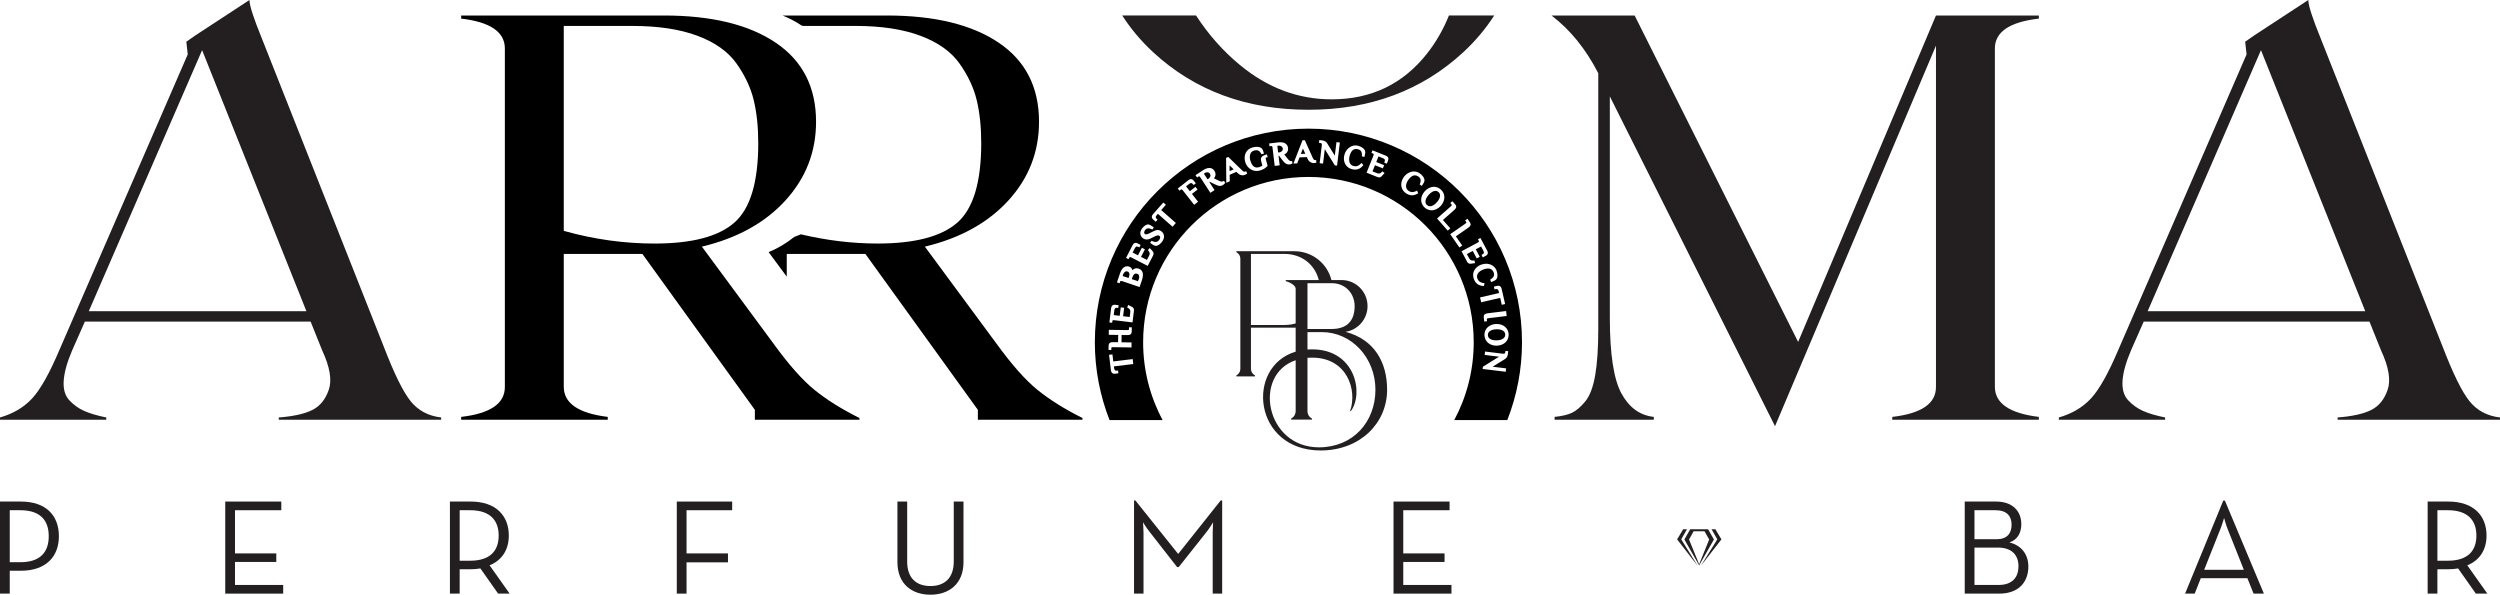
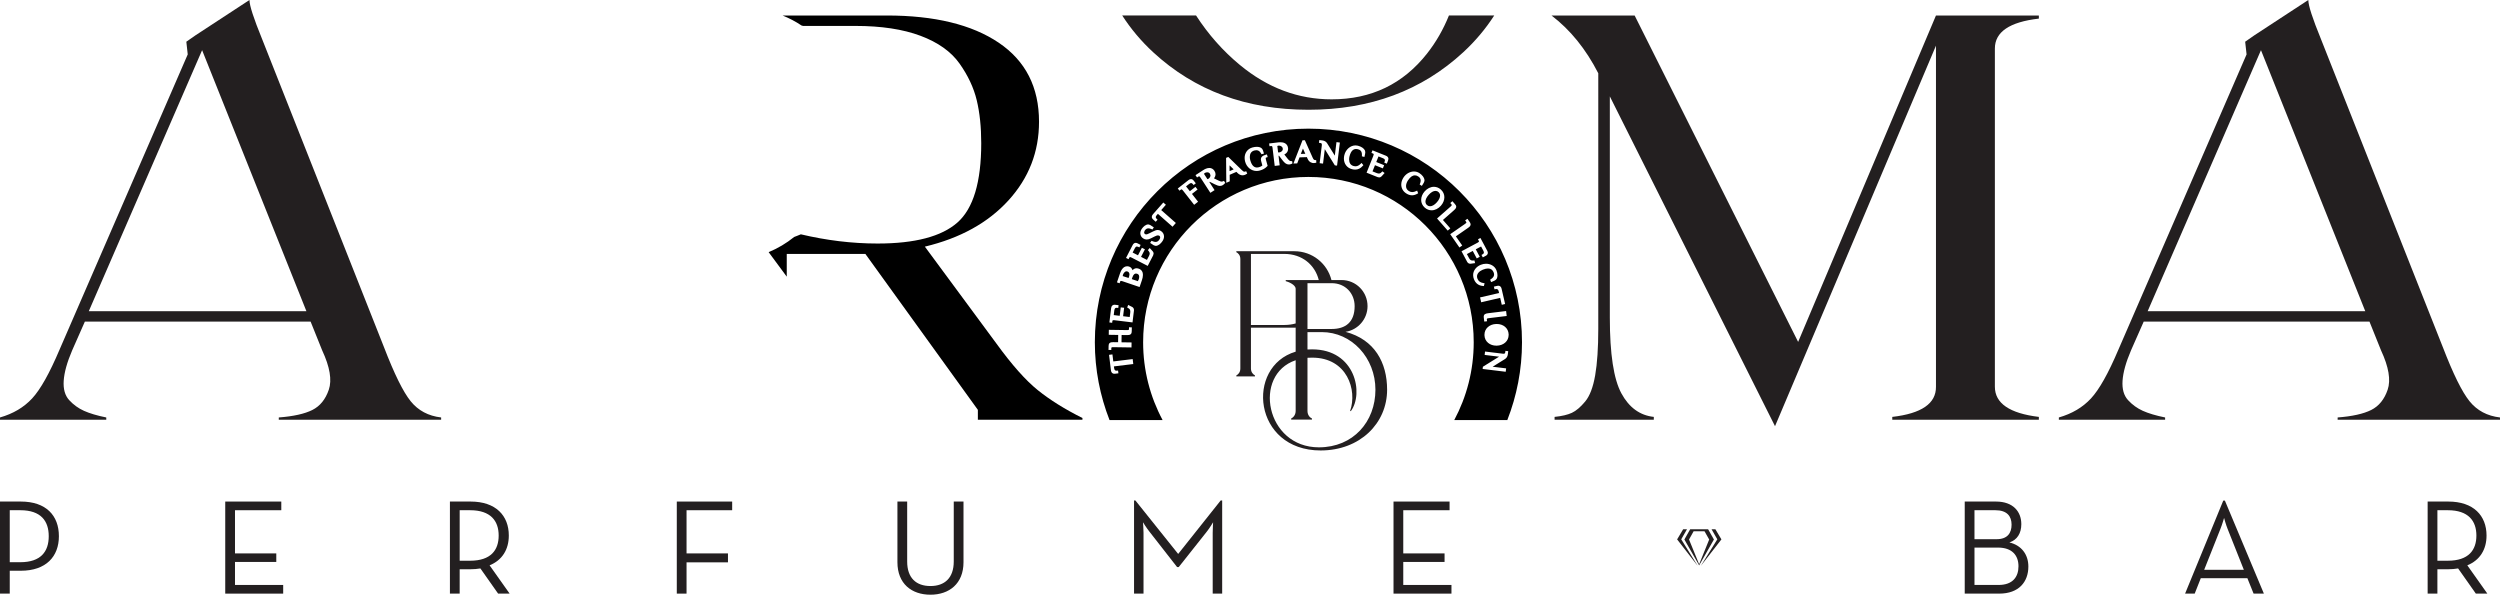
<svg xmlns="http://www.w3.org/2000/svg" viewBox="0 0 346.449 82.413" id="Layer_1">
  <defs>
    <style>.cls-1,.cls-2{fill:#231f20;}.cls-2,.cls-3{fill-rule:evenodd;}</style>
  </defs>
-   <path d="M107.188,47.617c2.135,2.943,4.043,5.092,5.723,6.445,1.68,1.354,3.743,2.644,6.191,3.867v.234h-14.492v-1.367l-15.586-21.602h-10.898v18.398c0,2.292,2.031,3.686,6.094,4.18v.391h-20.312v-.391c4.062-.469,6.08-1.861,6.055-4.18V6.719c0-2.291-2.019-3.672-6.055-4.141v-.43h28.086c6.614,0,11.783,1.257,15.508,3.77,3.724,2.514,5.586,6.166,5.586,10.957,0,4.167-1.413,7.8-4.238,10.898-2.826,3.1-6.687,5.234-11.582,6.406l9.922,13.438Zm-29.062-15.625c4.166,1.172,8.359,1.758,12.578,1.758,5.182,0,8.873-.97,11.074-2.91,2.2-1.939,3.301-5.605,3.301-10.996,0-2.239-.209-4.225-.625-5.957-.417-1.731-1.211-3.424-2.383-5.078-1.172-1.653-2.976-2.936-5.41-3.848-2.436-.911-5.437-1.367-9.004-1.367h-9.531V31.992Z" />
  <g>
    <g>
      <path d="M0,69.505H2.89c3.49,0,5.272,1.933,5.272,4.803,0,2.814-1.782,4.784-5.272,4.784H1.351v3.171H0v-12.758Zm2.815,8.405c2.87,0,3.939-1.501,3.939-3.602s-1.069-3.602-3.939-3.602H1.351v7.205h1.464Z" class="cls-1" />
      <path d="M31.214,69.505h7.768v1.201h-6.417v5.985h5.723v1.182h-5.723v3.189h6.679v1.201h-8.03v-12.758Z" class="cls-1" />
      <path d="M70.625,82.263h-1.596l-2.457-3.49c-.431,.075-.9,.113-1.351,.113h-1.52v3.377h-1.351v-12.758h2.87c3.49,0,5.291,1.951,5.291,4.709,0,1.914-.901,3.415-2.664,4.128l2.777,3.921Zm-5.479-4.559c2.89,0,3.959-1.482,3.959-3.49s-1.088-3.508-3.959-3.508h-1.444v6.998h1.444Z" class="cls-1" />
      <path d="M93.79,69.505h7.674v1.201h-6.323v5.985h5.741v1.238h-5.741v4.334h-1.351v-12.758Z" class="cls-1" />
      <path d="M124.365,77.911v-8.405h1.351v8.311c0,2.271,1.238,3.396,3.227,3.396,1.97,0,3.228-1.126,3.228-3.396v-8.311h1.351v8.405c0,2.983-1.989,4.503-4.579,4.503-2.608,0-4.578-1.52-4.578-4.503Z" class="cls-1" />
      <path d="M157.154,69.355h.188l5.929,7.411,5.891-7.411h.206v12.908h-1.313v-8.424c0-.582,.057-1.464,.057-1.464,0,0-.488,.825-.9,1.332l-3.865,4.878h-.225l-3.808-4.878c-.413-.507-.92-1.332-.92-1.332,0,0,.075,.882,.075,1.464v8.424h-1.313v-12.908Z" class="cls-1" />
      <path d="M193.113,69.505h7.768v1.201h-6.417v5.985h5.723v1.182h-5.723v3.189h6.679v1.201h-8.03v-12.758Z" class="cls-1" />
      <path d="M272.271,69.505h4.334c2.382,0,3.509,1.407,3.509,3.133,0,1.257-.563,2.176-1.651,2.533,1.651,.394,2.627,1.651,2.627,3.339,0,2.12-1.313,3.753-4.034,3.753h-4.785v-12.758Zm4.428,5.215c1.483,0,2.064-.844,2.064-2.008s-.619-2.007-2.251-2.007h-2.89v4.014h3.077Zm.263,6.342c1.952,0,2.758-1.107,2.758-2.589,0-1.501-.881-2.589-2.833-2.589h-3.264v5.179h3.339Z" class="cls-1" />
      <path d="M308.1,69.373h.224l5.404,12.89h-1.426l-.863-2.139h-6.454l-.844,2.139h-1.332l5.291-12.89Zm2.851,9.588l-2.251-5.667c-.244-.6-.488-1.52-.488-1.52,0,0-.262,.92-.507,1.52l-2.251,5.667h5.497Z" class="cls-1" />
      <path d="M344.697,82.263h-1.596l-2.457-3.49c-.431,.075-.9,.113-1.351,.113h-1.52v3.377h-1.351v-12.758h2.87c3.49,0,5.291,1.951,5.291,4.709,0,1.914-.901,3.415-2.664,4.128l2.777,3.921Zm-5.479-4.559c2.89,0,3.959-1.482,3.959-3.49s-1.088-3.508-3.959-3.508h-1.444v6.998h1.444Z" class="cls-1" />
    </g>
    <g>
      <g>
        <path d="M53.203,48.086c1.432,3.725,2.669,6.23,3.711,7.52,1.041,1.289,2.447,2.038,4.219,2.246v.312h-22.5v-.312c2.031-.156,3.58-.501,4.648-1.035,1.067-.533,1.829-1.471,2.285-2.812,.455-1.341,.149-3.157-.918-5.449l-1.602-3.984H11.758l-1.758,3.984c-.703,1.641-1.094,3.041-1.172,4.199-.078,1.159,.176,2.058,.762,2.695,.586,.639,1.27,1.133,2.051,1.484s1.81,.658,3.086,.918v.312H0v-.312c1.822-.521,3.307-1.399,4.453-2.637,1.146-1.236,2.408-3.482,3.789-6.738L26.016,7.539l-.195-1.758,1.289-.898L34.57,0c0,.756,.586,2.565,1.758,5.43l16.875,42.656Zm-40.898-4.961h30.156L28.008,6.953,12.305,43.125Z" class="cls-1" />
        <path d="M282.543,2.578c-4.062,.469-6.094,1.85-6.094,4.141V53.594c0,2.292,2.031,3.686,6.094,4.18v.391h-20.312v-.391c4.062-.469,6.08-1.861,6.055-4.18V6.328l-22.305,52.734-22.891-45.703v30.664c0,5.026,.533,8.522,1.602,10.488,1.067,1.967,2.564,3.054,4.492,3.262v.391h-13.75v-.391c1.016-.104,1.816-.293,2.402-.566s1.197-.794,1.836-1.562c.638-.768,1.1-1.979,1.387-3.633,.286-1.653,.43-3.795,.43-6.426V10.156c-1.719-3.359-3.881-6.028-6.484-8.008h11.523l22.656,45.234L268.285,2.148h14.258v.43Z" class="cls-1" />
        <path d="M338.519,48.086c1.432,3.725,2.669,6.23,3.711,7.52,1.041,1.289,2.447,2.038,4.219,2.246v.312h-22.5v-.312c2.031-.156,3.58-.501,4.648-1.035,1.067-.533,1.829-1.471,2.285-2.812,.455-1.341,.149-3.157-.918-5.449l-1.602-3.984h-31.289l-1.758,3.984c-.703,1.641-1.094,3.041-1.172,4.199-.078,1.159,.176,2.058,.762,2.695,.586,.639,1.27,1.133,2.051,1.484s1.81,.658,3.086,.918v.312h-14.727v-.312c1.822-.521,3.307-1.399,4.453-2.637,1.146-1.236,2.408-3.482,3.789-6.738l17.773-40.938-.195-1.758,1.289-.898,7.461-4.883c0,.756,.586,2.565,1.758,5.43l16.875,42.656Zm-40.898-4.961h30.156l-14.453-36.172-15.703,36.172Z" class="cls-1" />
      </g>
      <path d="M200.793,2.148c-.777,1.927-1.781,3.679-3.016,5.251-3.334,4.245-7.748,6.367-13.242,6.367-4.636,0-8.874-1.588-12.715-4.766-2.355-1.948-4.377-4.234-6.071-6.853h-10.233c1.189,1.845,2.614,3.547,4.292,5.095,5.755,5.312,12.93,7.969,21.523,7.969,8.541,0,15.689-2.656,21.445-7.969,1.678-1.549,3.104-3.25,4.292-5.095h-6.276Z" class="cls-1" />
    </g>
  </g>
  <path d="M143.812,54.062c-1.68-1.354-3.588-3.502-5.723-6.445l-9.922-13.438c4.896-1.172,8.756-3.307,11.582-6.406,2.825-3.099,4.238-6.731,4.238-10.898,0-4.791-1.862-8.443-5.586-10.957-3.725-2.513-8.894-3.77-15.508-3.77h-14.446c.926,.373,1.81,.834,2.632,1.388,.069,.021,.145,.035,.213,.057h7.265c3.567,0,6.568,.456,9.004,1.367,2.435,.912,4.238,2.194,5.41,3.848,1.172,1.654,1.966,3.347,2.383,5.078,.416,1.732,.625,3.718,.625,5.957,0,5.391-1.101,9.057-3.301,10.996-2.201,1.94-5.893,2.91-11.074,2.91-3.56,0-7.1-.443-10.622-1.277-.295,.135-.621,.242-.927,.367-1.068,.865-2.259,1.575-3.537,2.103l2.509,3.398v-3.146h10.898l15.586,21.602v1.367h14.492v-.234c-2.448-1.224-4.512-2.513-6.191-3.867Z" />
  <path d="M181.19,45.59v-6.347h3.352c1.902,0,3.183,1.413,3.183,3.183,0,2.241-1.281,3.164-3.183,3.164h-3.352Zm-2.26,12.56h2.882v-.151c-.283-.131-.622-.47-.622-1.054v-7.363c.207-.019,.433-.019,.659-.019,4.837,0,6.265,4.501,5.251,7.382l.094,.038c1.827-2.43,.656-8.569-5.364-8.569-.226,0-.433,0-.64,.019v-2.41h1.974c4.162,0,7.442,3.578,7.442,7.984s-3.057,7.985-7.837,7.985c-7.379,0-9.206-10.056-3.217-12.071v7.024c0,.584-.358,.923-.622,1.054v.151Zm.622-13.327c-.478,.137-1.002,.212-1.568,.212h-4.628v-9.848h4.628c2.478,0,4.251,1.537,4.773,3.623h-4.58v.151c.301,.075,1.375,.471,1.375,1.073v4.789Zm-8.223,7.34h2.584v-.135c-.236-.135-.557-.422-.557-.963v-5.659h6.013l.183-.003v3.331c-6.987,2.072-5.894,13.691,3.462,13.691,5.457,0,9.211-3.766,9.211-8.418,0-3.766-1.732-6.949-5.765-8.022,1.735-.264,3.053-1.77,3.053-3.559,0-1.996-1.6-3.616-3.596-3.616h-1.406c-.579-2.301-2.655-3.995-5.142-3.995h-8.04v.136c.253,.118,.557,.422,.557,.946v15.168c0,.541-.304,.828-.557,.963v.135Z" class="cls-2" />
  <g>
    <path d="M156.844,38.681l.836,.284c.046-.079,.096-.161,.122-.237,.048-.141,.069-.264,.069-.367-.008-.234-.086-.349-.287-.424h-.002s-.159-.03-.159-.03c-.185,0-.356,.132-.494,.524l-.142-.048,.142,.048-.085,.25Z" class="cls-3" />
    <path d="M155.62,38.08l-.035,.176,.808,.274,.085-.25,.04-.237c-.005-.204-.079-.354-.279-.424h-.002s-.118-.021-.118-.021c-.203-.01-.418,.23-.5,.482Z" class="cls-3" />
    <path d="M199.565,27.098c-.001-.191-.068-.347-.219-.481-.128-.113-.264-.162-.417-.163-.273-.002-.618,.177-.952,.558-.3,.339-.44,.668-.439,.927,.002,.192,.069,.348,.219,.483,.128,.111,.264,.161,.417,.162,.273,.002,.619-.177,.953-.558h0c.299-.34,.44-.67,.439-.927Z" class="cls-3" />
    <polygon points="170.96 23.468 170.392 22.919 170.394 23.713 170.96 23.468" class="cls-3" />
    <polygon points="180.562 20.589 180.269 21.328 180.886 21.309 180.562 20.589" class="cls-3" />
    <path d="M167.749,24.305l-.069-.221c-.106-.16-.237-.204-.384-.207-.122,0-.247,.043-.315,.086l-.139,.12,.486,.75,.166-.078c.109-.07,.26-.269,.255-.449Z" class="cls-3" />
    <path d="M177.768,20.654l-.003-.056c-.021-.163-.096-.255-.198-.323-.101-.067-.234-.096-.331-.096l-.052,.003h-.001s-.171,.045-.171,.045l.108,.894,.056,.003,.124-.006h0c.08-.009,.211-.058,.307-.139,.098-.083,.162-.185,.163-.325Z" class="cls-3" />
    <path d="M181.321,17.828c-16.346,0-29.598,13.252-29.598,29.598,0,3.806,.726,7.44,2.034,10.782h7.353c-1.718-3.213-2.695-6.883-2.695-10.781,0-12.651,10.256-22.906,22.906-22.906s22.906,10.255,22.906,22.906c0,3.898-.977,7.568-2.695,10.781h7.353c1.308-3.342,2.034-6.976,2.034-10.782,0-16.346-13.252-29.598-29.598-29.598Zm27.748,28.569c.003,.895-.737,1.484-1.633,1.504h-.066c-.882,.008-1.631-.555-1.655-1.452v-.05c-.003-.892,.733-1.479,1.626-1.501h0s.002,0,.002,0c.001,0,.003,0,.004,0h0s.067-.001,.067-.001c.882-.008,1.63,.555,1.655,1.453v.048Zm-.336-3.145l.064,.538-2.487,.302c-.112,.013-.194,.036-.228,.058l-.04,.091,.003,.04,.031,.237-.151,.018-.235,.027-.018-.148-.048-.39-.009-.135c-.005-.127,.044-.274,.165-.354,.115-.078,.254-.106,.448-.131l.018,.149-.018-.149,2.488-.303,.018,.15Zm-55.111,5.09l.006-.393c.002-.155,.022-.308,.149-.416,.127-.101,.279-.115,.486-.117h.047s.635,.01,.635,.01l.015-1.009-1.309-.02,.002-.15,.006-.392,.002-.15,2.506,.038h0s.025,0,.025,0c.114,.001,.194-.015,.22-.033,.022-.018,.037-.021,.043-.117l.003-.238,.15,.002,.238,.003-.002,.151-.007,.393c-.002,.154-.022,.306-.148,.415-.126,.101-.278,.115-.485,.117h-.048l-.723-.011-.015,1.009,1.395,.021-.002,.15-.008,.543-2.513-.038h-.003s-.022,0-.022,0c-.112-.001-.189,.016-.215,.034-.022,.017-.037,.021-.043,.118l-.003,.237-.15-.002-.237-.003,.002-.15Zm.775,2.675c.016,.137,.055,.227,.102,.276,.047,.049,.104,.077,.215,.078l.079-.005,.147-.017,.019,.147,.03,.236-.15,.019-.328,.04-.086,.005c-.096,0-.21-.023-.303-.104-.093-.081-.149-.205-.167-.359h0l-.264-2.163,.149-.018,.322-.04,.018,.149,.101,.826,2.685-.327,.018,.149,.066,.538-2.685,.327,.03,.241Zm2.745-7.98l-.199,1.643-2.491-.302-.134-.01-.124,.025-.042,.104-.027,.237-.151-.019-.087-.011-.148-.019,.242-1.992c.018-.155,.073-.279,.167-.36,.093-.081,.207-.104,.303-.104l.089,.006,.472,.058-.017,.148-.027,.238-.152-.021-.076-.005c-.112,.002-.169,.03-.216,.078-.047,.05-.086,.139-.103,.277l-.08,.656,.828,.101,.142-1.17,.149,.018,.322,.039-.018,.149-.124,1.02,.915,.111,.074-.608,.01-.149c-.009-.251-.071-.357-.317-.494l-.119-.062,.048-.125,.092-.239,.148,.076,.393,.201c.15,.071,.266,.233,.262,.428l-.005,.075Zm1.11-4.226l-.328,.968-2.375-.806c-.09-.032-.164-.048-.209-.047l-.06,.015-.051,.087-.075,.226-.143-.047-.083-.028-.143-.048,.414-1.217c.066-.196,.164-.437,.319-.64,.152-.202,.38-.375,.68-.375,.094,0,.192,.017,.292,.051,.216,.07,.375,.249,.456,.496,.163-.178,.349-.272,.548-.27,.105,0,.207,.022,.306,.056,.432,.14,.596,.516,.588,.866,0,.245-.062,.493-.136,.713Zm1.556-3.432l-.758,1.471-2.228-1.147c-.104-.055-.187-.082-.226-.08-.037,.005-.045-.004-.099,.087l-.109,.211-.133-.069-.078-.04-.134-.069,.919-1.785c.095-.198,.262-.31,.425-.305,.1,0,.186,.033,.257,.07l.424,.218-.069,.134-.109,.212-.134-.07-.198-.057c-.104,.001-.193,.058-.295,.248l-.303,.588,.742,.382,.539-1.047,.133,.069,.289,.148-.54,1.047,.819,.421,.281-.545c.073-.141,.104-.253,.104-.346-.001-.118-.044-.224-.168-.364l-.089-.099,.087-.1,.169-.195,.114,.125,.298,.325c.078,.083,.131,.195,.13,.319l-.063,.242Zm1.291-1.966c-.233,.346-.572,.652-.938,.663l-.258-.074-.519-.337,.084-.126,.113-.17,.115,.05c.175,.076,.322,.11,.443,.11,.224-.003,.379-.1,.541-.341,.064-.099,.098-.206,.097-.293-.003-.099-.032-.166-.115-.223l-.185-.056c-.101-.001-.242,.045-.434,.141l-.558,.276c-.21,.104-.395,.163-.577,.163-.171,0-.331-.055-.479-.152-.259-.166-.404-.431-.402-.715,0-.201,.068-.409,.196-.606,.214-.317,.54-.613,.9-.625l.26,.075,.515,.334-.079,.125-.111,.176-.118-.052c-.178-.079-.325-.112-.444-.112-.215,.003-.362,.095-.524,.337l-.069,.225c.002,.1,.036,.177,.118,.232l.158,.05c.092,.002,.233-.05,.438-.153l.559-.276c.227-.114,.421-.187,.62-.188,.149,0,.293,.047,.427,.134h0c.278,.177,.439,.458,.438,.765,0,.212-.072,.431-.21,.643Zm1.751-2.399l-.359,.408-2.03-1.789-.161,.183c-.102,.115-.14,.21-.139,.281,0,.071,.031,.147,.143,.247l.112,.099-.099,.113-.157,.178-.113-.099-.246-.217c-.089-.079-.186-.197-.187-.363,0-.121,.055-.243,.156-.357l1.441-1.635,.112,.099,.244,.214-.099,.113-.549,.624,2.03,1.787-.099,.113Zm3.062-2.965l-.427,.335-1.545-1.973c-.103-.136-.182-.183-.205-.176l-.094,.045-.188,.148-.093-.12-.053-.069-.091-.118,1.487-1.164c.113-.09,.229-.138,.344-.138,.177,0,.299,.111,.375,.209l.292,.374-.115,.093-.187,.15-.093-.12c-.099-.124-.174-.156-.251-.157-.069,0-.163,.034-.278,.124l-.428,.335,.528,.674,.776-.608,.093,.118,.2,.255-.118,.093-.658,.515,.847,1.082-.118,.093Zm3.795-2.608l-.205,.188-.01,.007c-.125,.082-.267,.132-.423,.131-.211-.001-.433-.08-.728-.227l-.694-.346-.057,.037,.724,1.117-.126,.082-.455,.294-1.364-2.102-.124-.158-.068-.035-.093,.037-.199,.129-.082-.125-.13-.199,1.077-.698c.191-.123,.497-.293,.837-.295,.253-.004,.53,.114,.713,.404,.102,.156,.148,.317,.148,.467-.002,.229-.1,.418-.215,.567l.626,.306c.224,.11,.364,.149,.457,.148l.176-.046,.121-.062,.073,.115,.115,.179-.093,.085Zm3.015-1.318l-.159,.093-.009,.004c-.086,.037-.21,.077-.36,.077-.212,.001-.47-.086-.712-.334l-.141-.144-.934,.406,.01,.899-.091,.04-.388,.17-.028-3.455,.091-.039,.212-.092,1.882,1.829c.182,.176,.271,.219,.349,.218l.122-.023,.13-.043,.055,.125,.089,.203-.115,.068Zm2.705-2.014l.239,.872-.058,.062c-.271,.29-.601,.474-1.028,.59-.149,.04-.298,.06-.443,.06-.749,0-1.381-.527-1.586-1.287-.048-.175-.072-.348-.072-.517-.005-.666,.385-1.266,1.088-1.456,.215-.06,.413-.086,.59-.086,.264,0,.482,.057,.64,.168,.209,.161,.26,.432,.319,.621l.04,.145-.145,.04-.201,.055-.056-.107c-.173-.32-.368-.45-.653-.454-.084,0-.178,.013-.281,.042h0s-.04-.145-.04-.145h0l.039,.145c-.456,.129-.615,.465-.622,.896,0,.15,.023,.307,.065,.459,.225,.788,.566,.997,.928,1.002,.086,0,.175-.013,.266-.038,.237-.066,.367-.146,.48-.24l-.173-.634-.034-.22c-.002-.123,.044-.267,.161-.379,.115-.113,.286-.199,.537-.269l.144-.04,.04,.145,.064,.229-.146,.04-.115,.056-.017,.065,.033,.18Zm3.601,.58c-.082,.05-.188,.079-.319,.097h-.004s-.109,.007-.109,.007c-.325,0-.576-.197-.881-.597l.119-.091-.119,.091-.47-.616-.069,.009,.16,1.321-.149,.018-.539,.066-.302-2.488c-.012-.113-.035-.195-.058-.229l-.088-.04-.042,.003h-.002s-.233,.026-.233,.026l-.019-.146-.03-.236,.15-.018,1.126-.137h-.001c.081-.01,.177-.018,.281-.018,.203,0,.438,.029,.647,.145,.21,.114,.383,.334,.418,.652l.008,.123c.001,.253-.106,.455-.249,.59-.085,.082-.18,.138-.275,.186l.429,.551c.26,.325,.358,.365,.512,.369h.015s.132,0,.132,0l.017,.131,.023,.18-.079,.052Zm3.251-.119l-.189,.029h-.016s-.016,0-.016,0c-.232,.008-.657-.104-.872-.637l-.078-.185-1.019,.031-.324,.838-.099,.003-.424,.014,1.255-3.219,.099-.003,.232-.008,1.069,2.397c.069,.156,.127,.245,.176,.288,.048,.042,.089,.059,.191,.067l.137,.008,.004,.138,.006,.219-.131,.02Zm3.01,.382l-.148-.017-.159-.019-1.393-2.243-.243,2-.149-.018-.173-.021-.149-.018,.302-2.486,.006-.091-.04-.154c-.023-.027-.066-.056-.173-.07l-.193-.024,.019-.149,.03-.235,.148,.018,.281,.034c.317,.035,.536,.193,.662,.4l1.062,1.707,.228-1.871,.149,.018,.322,.039-.389,3.198Zm3.826-1.348l-.036,.147-.147-.037-.203-.051,.006-.122,.002-.083c0-.239-.053-.408-.142-.529-.09-.12-.222-.203-.419-.252l-.243-.031c-.373,.007-.715,.217-.923,1.03-.034,.137-.052,.279-.052,.415,.008,.45,.175,.803,.649,.923l.232,.029c.26,0,.486-.114,.725-.351l.116-.116,.105,.127,.152,.182-.084,.097c-.312,.361-.67,.523-1.05,.52-.142,0-.287-.021-.436-.057-.727-.174-1.135-.79-1.13-1.477,0-.152,.019-.309,.057-.466,.193-.798,.842-1.353,1.553-1.355,.104,0,.209,.012,.313,.038,.496,.124,.849,.37,.991,.656h0s0,0,0,0c0,0,0,0,0,0h0s.05,.244,.05,.244c0,.169-.047,.346-.088,.518Zm3.247,.633l-.177,.445-.14-.057-.219-.09,.055-.138,.04-.177c-.003-.121-.062-.204-.276-.295l-.615-.247-.31,.775,1.094,.438-.056,.14-.122,.301-1.093-.438-.342,.856,.569,.227c.126,.05,.228,.073,.312,.073,.139-.002,.246-.051,.389-.204l.09-.1,.109,.079,.208,.151-.112,.124-.297,.328c-.083,.093-.207,.161-.348,.16l-.203-.041-1.538-.615,.931-2.327c.04-.097,.06-.176,.059-.219-.009-.053,.007-.053-.096-.104h-.002s-.218-.091-.218-.091l.055-.137,.032-.081,.056-.14,1.865,.747c.225,.081,.352,.263,.345,.436l-.047,.221Zm4.371,3.331l.047-.115c.068-.167,.098-.311,.098-.433-.003-.24-.103-.409-.339-.568-.152-.099-.309-.153-.468-.153-.28,0-.609,.169-.964,.711-.16,.246-.26,.526-.26,.776,.003,.268,.101,.499,.382,.684,.163,.105,.318,.15,.481,.15,.162,0,.336-.046,.529-.138l.148-.071,.057,.155,.082,.221-.111,.063c-.258,.146-.504,.217-.741,.217-.29,0-.557-.105-.813-.272-.451-.291-.677-.745-.675-1.217,0-.328,.106-.664,.305-.971,.349-.537,.907-.841,1.455-.842,.259,0,.516,.07,.741,.216,.429,.282,.68,.632,.719,.947l.003,.053c-.008,.242-.161,.447-.29,.656l-.082,.126-.126-.082-.177-.115Zm.71,3.209c-.336-.295-.5-.683-.499-1.077,0-.41,.172-.824,.48-1.175h0c.354-.402,.815-.636,1.286-.637,.333,0,.667,.121,.95,.371,.336,.294,.5,.682,.499,1.076,0,.41-.172,.825-.48,1.176-.354,.401-.815,.635-1.286,.635-.333,0-.667-.12-.951-.37Zm3.184,3.185l-1.482-1.683,1.881-1.656c.124-.106,.169-.188,.163-.211l-.051-.095-.157-.179,.113-.099,.178-.157,.099,.113,.258,.294c.093,.106,.171,.213,.173,.359-.007,.194-.131,.324-.32,.494l-.099-.112,.099,.113-1.524,1.342,1.024,1.162-.112,.1-.244,.215Zm1.618,2.335l-1.277-1.843,2.059-1.427,.152-.128,.034-.07-.04-.094-.137-.197,.126-.085,.195-.132,.085,.122,.223,.321c.073,.105,.131,.207,.133,.335,0,.1-.045,.195-.11,.27-.066,.077-.153,.146-.267,.225h0l-1.669,1.158,.881,1.272-.122,.086-.267,.186Zm1.495,2.253c-.166,.004-.337-.094-.425-.268l-.779-1.461,2.211-1.179,.173-.116,.036-.067-.029-.089-.112-.209,.132-.071,.077-.041,.132-.071,.945,1.772c.054,.1,.082,.195,.082,.288,0,.212-.152,.344-.277,.407l-.421,.223-.071-.131-.112-.209,.132-.071c.162-.093,.198-.166,.201-.266,0-.063-.022-.148-.076-.249l-.311-.584-.737,.393,.554,1.039-.132,.071-.286,.153-.554-1.039-.813,.434,.288,.54c.157,.275,.268,.352,.5,.359l.122-.008,.132-.017,.033,.129,.063,.25-.166,.023-.446,.061-.066,.004Zm.52,2.153c-.079-.194-.116-.388-.116-.576,0-.634,.428-1.176,1.062-1.432,.241-.099,.488-.145,.727-.145,.626,0,1.204,.323,1.435,.887,.104,.256,.151,.5,.151,.714,0,.182-.034,.343-.104,.473h0s0,0,0,0c0,0,0,0,0,0h0c-.136,.229-.399,.311-.64,.415l-.139,.056-.056-.139-.078-.195,.103-.067c.321-.213,.44-.42,.441-.649,0-.094-.021-.197-.067-.31-.138-.322-.351-.522-.769-.528-.193,0-.432,.049-.723,.167-.458,.186-.809,.53-.805,.936,0,.103,.021,.213,.069,.332,.148,.351,.396,.512,.821,.587l.163,.026-.042,.16-.06,.228-.127-.011c-.659-.052-1.043-.416-1.244-.932Zm.967,3.042l-.123-.529,2.636-.608-.055-.238c-.028-.124-.072-.206-.119-.252l-.186-.069-.126,.016-.145,.033-.034-.145-.055-.231,.146-.034,.319-.074h0s.149-.019,.149-.019c.09,0,.195,.025,.281,.098,.086,.072,.143,.18,.174,.316h0l.49,2.122-.146,.034-.317,.074-.034-.147-.187-.811-2.635,.609-.034-.146Zm3.763,7.07l-.034,.282c-.035,.316-.192,.536-.401,.662l-1.707,1.062,1.87,.228-.018,.149-.039,.322-3.199-.389,.017-.148,.018-.159,2.244-1.395-2.001-.243,.018-.149,.021-.173,.018-.149,2.485,.303h0l.093,.006,.154-.04c.027-.023,.056-.066,.07-.173l.024-.191,.147,.017,.237,.027-.018,.15Z" class="cls-3" />
-     <path d="M208.594,46.384v-.021c-.01-.229-.106-.395-.296-.525-.19-.128-.481-.208-.851-.208l-.08,.002c-.387,.011-.69,.102-.886,.24-.195,.139-.29,.311-.292,.538v.024c.009,.228,.106,.394,.295,.524,.19,.128,.481,.208,.85,.208h.08c.387-.012,.691-.104,.887-.241,.196-.14,.291-.312,.293-.539Z" class="cls-3" />
  </g>
  <path d="M237.188,73.349l.796,1.392-2.283,3.678,2.853-3.67-.833-1.4h-.533Zm.291,1.477l-1.946,3.405-.066,.116-.067-.116-1.946-3.405-.035-.061,.035-.061,.743-1.311,.025-.044h2.489l.025,.044,.743,1.311,.035,.061-.035,.061Zm-2.012,3.376l1.39-3.437-.649-1.146h-1.505l-.638,1.146,1.402,3.437Zm-1.687-4.853l-.797,1.392,2.284,3.678-2.853-3.67,.833-1.4h.533Z" class="cls-2" />
</svg>